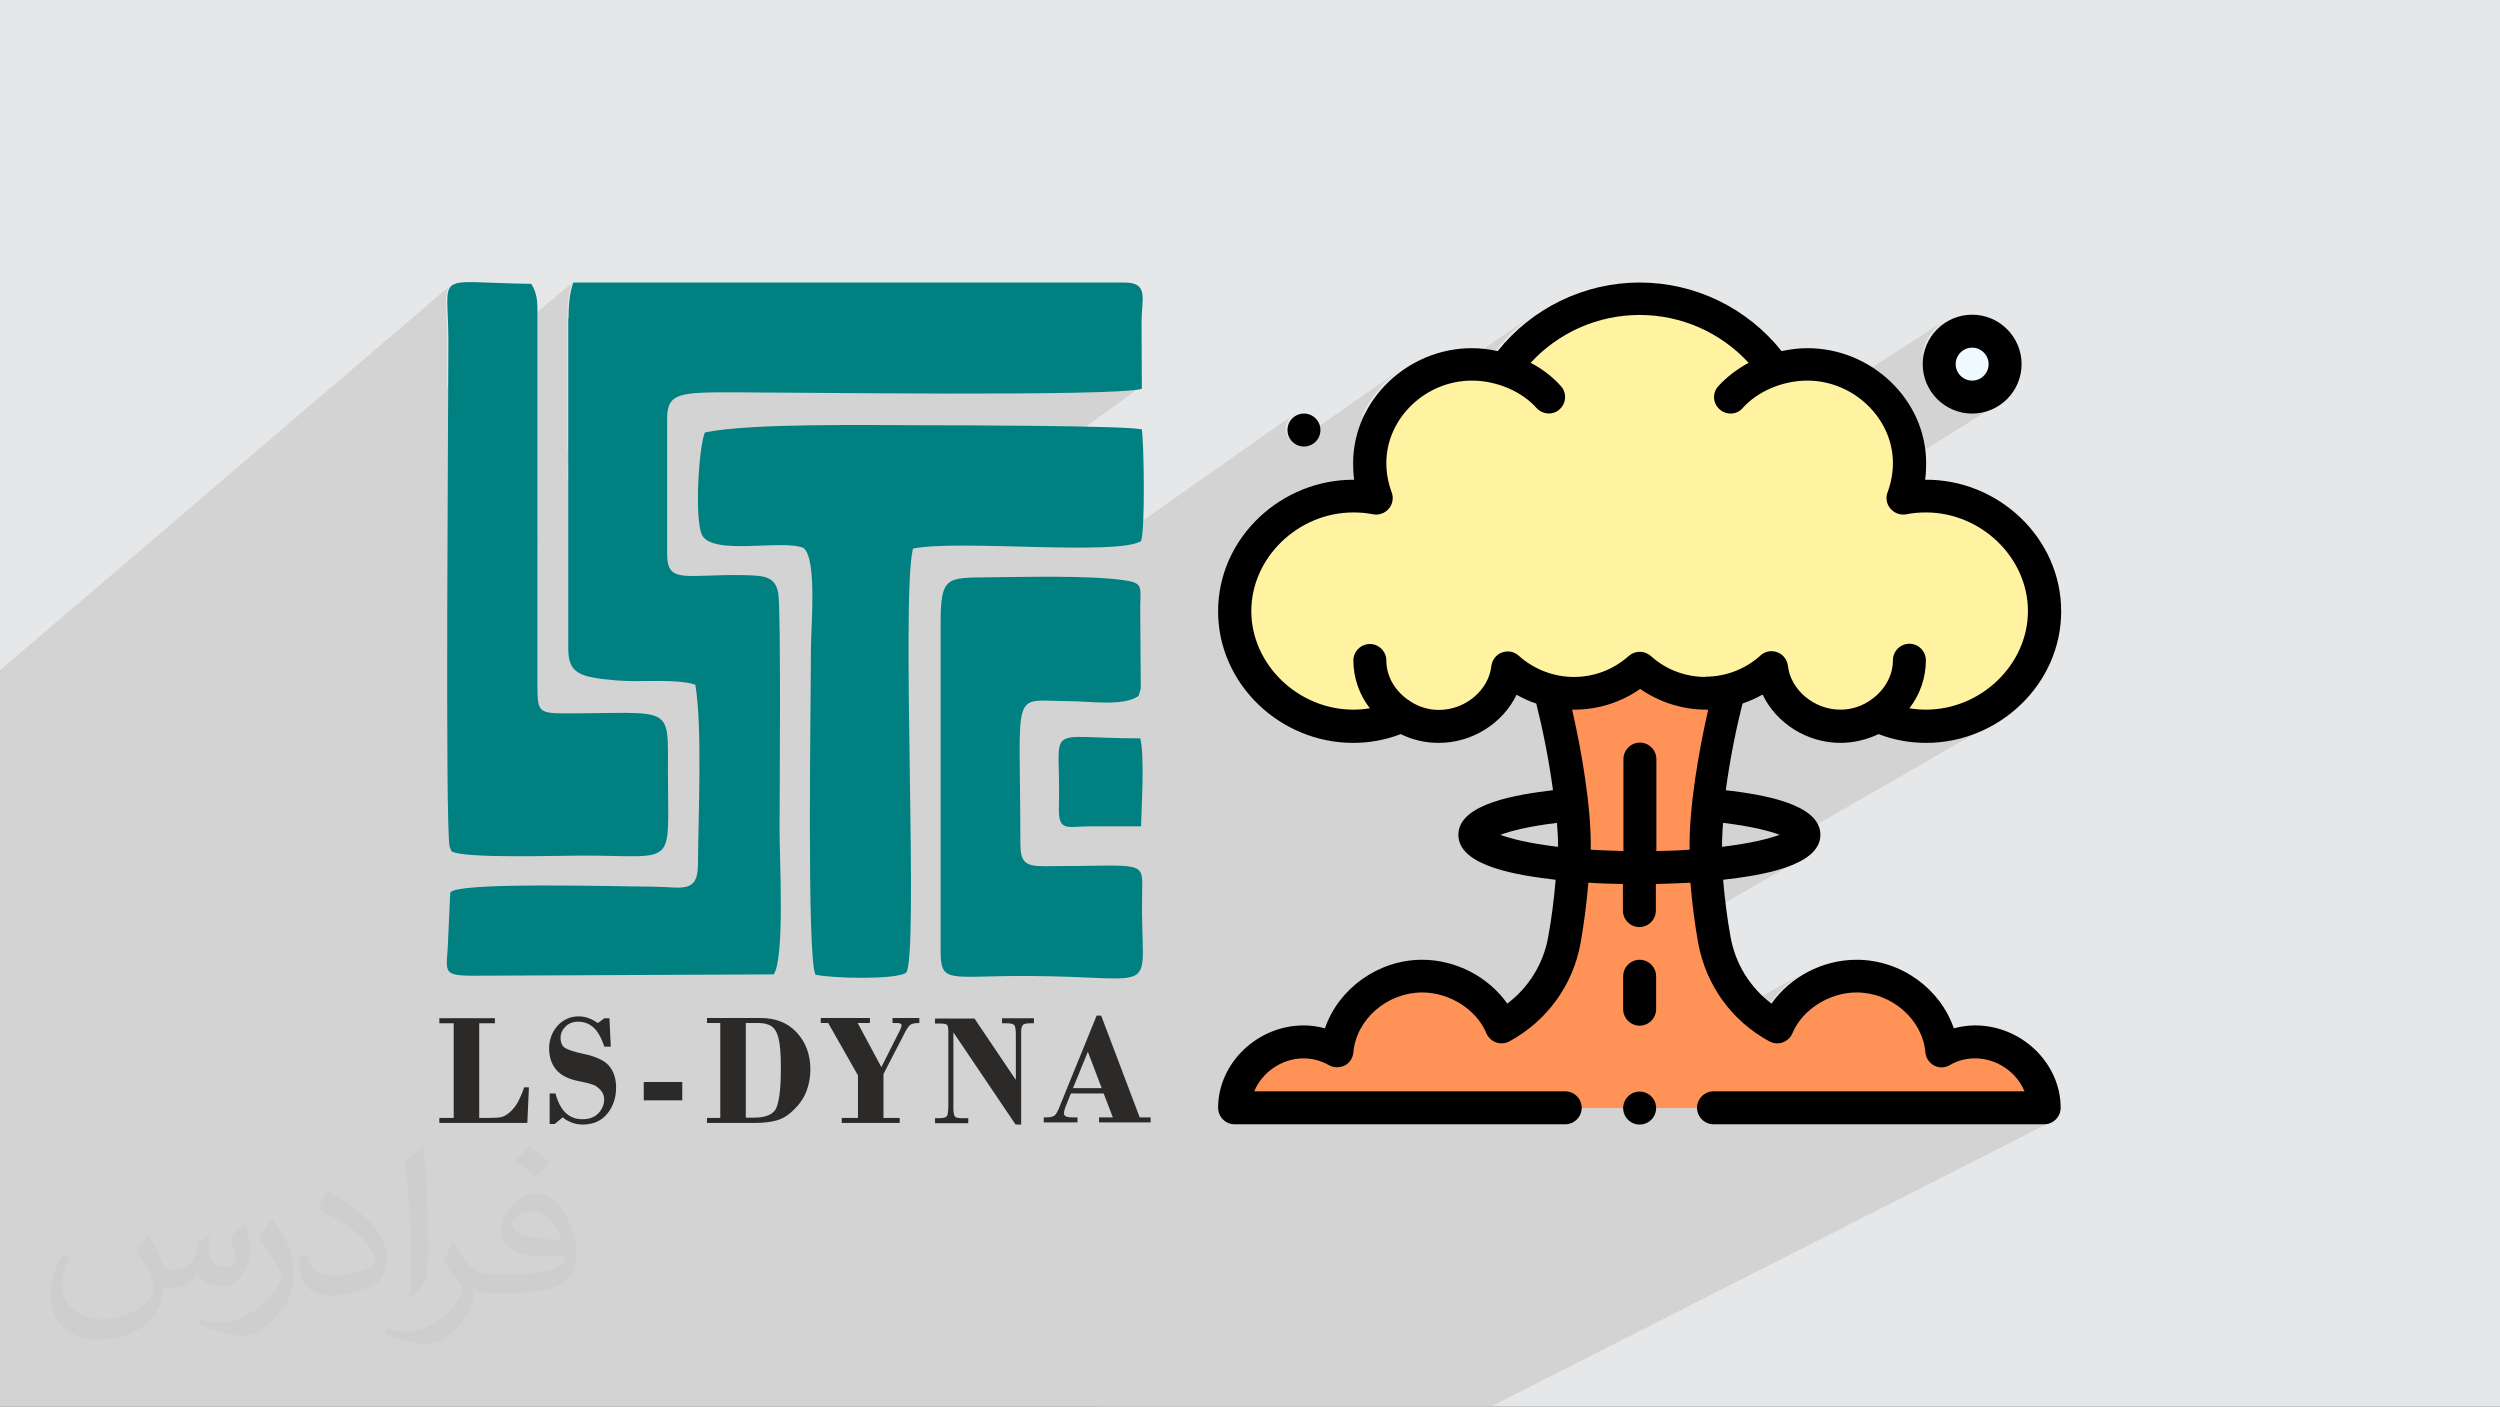
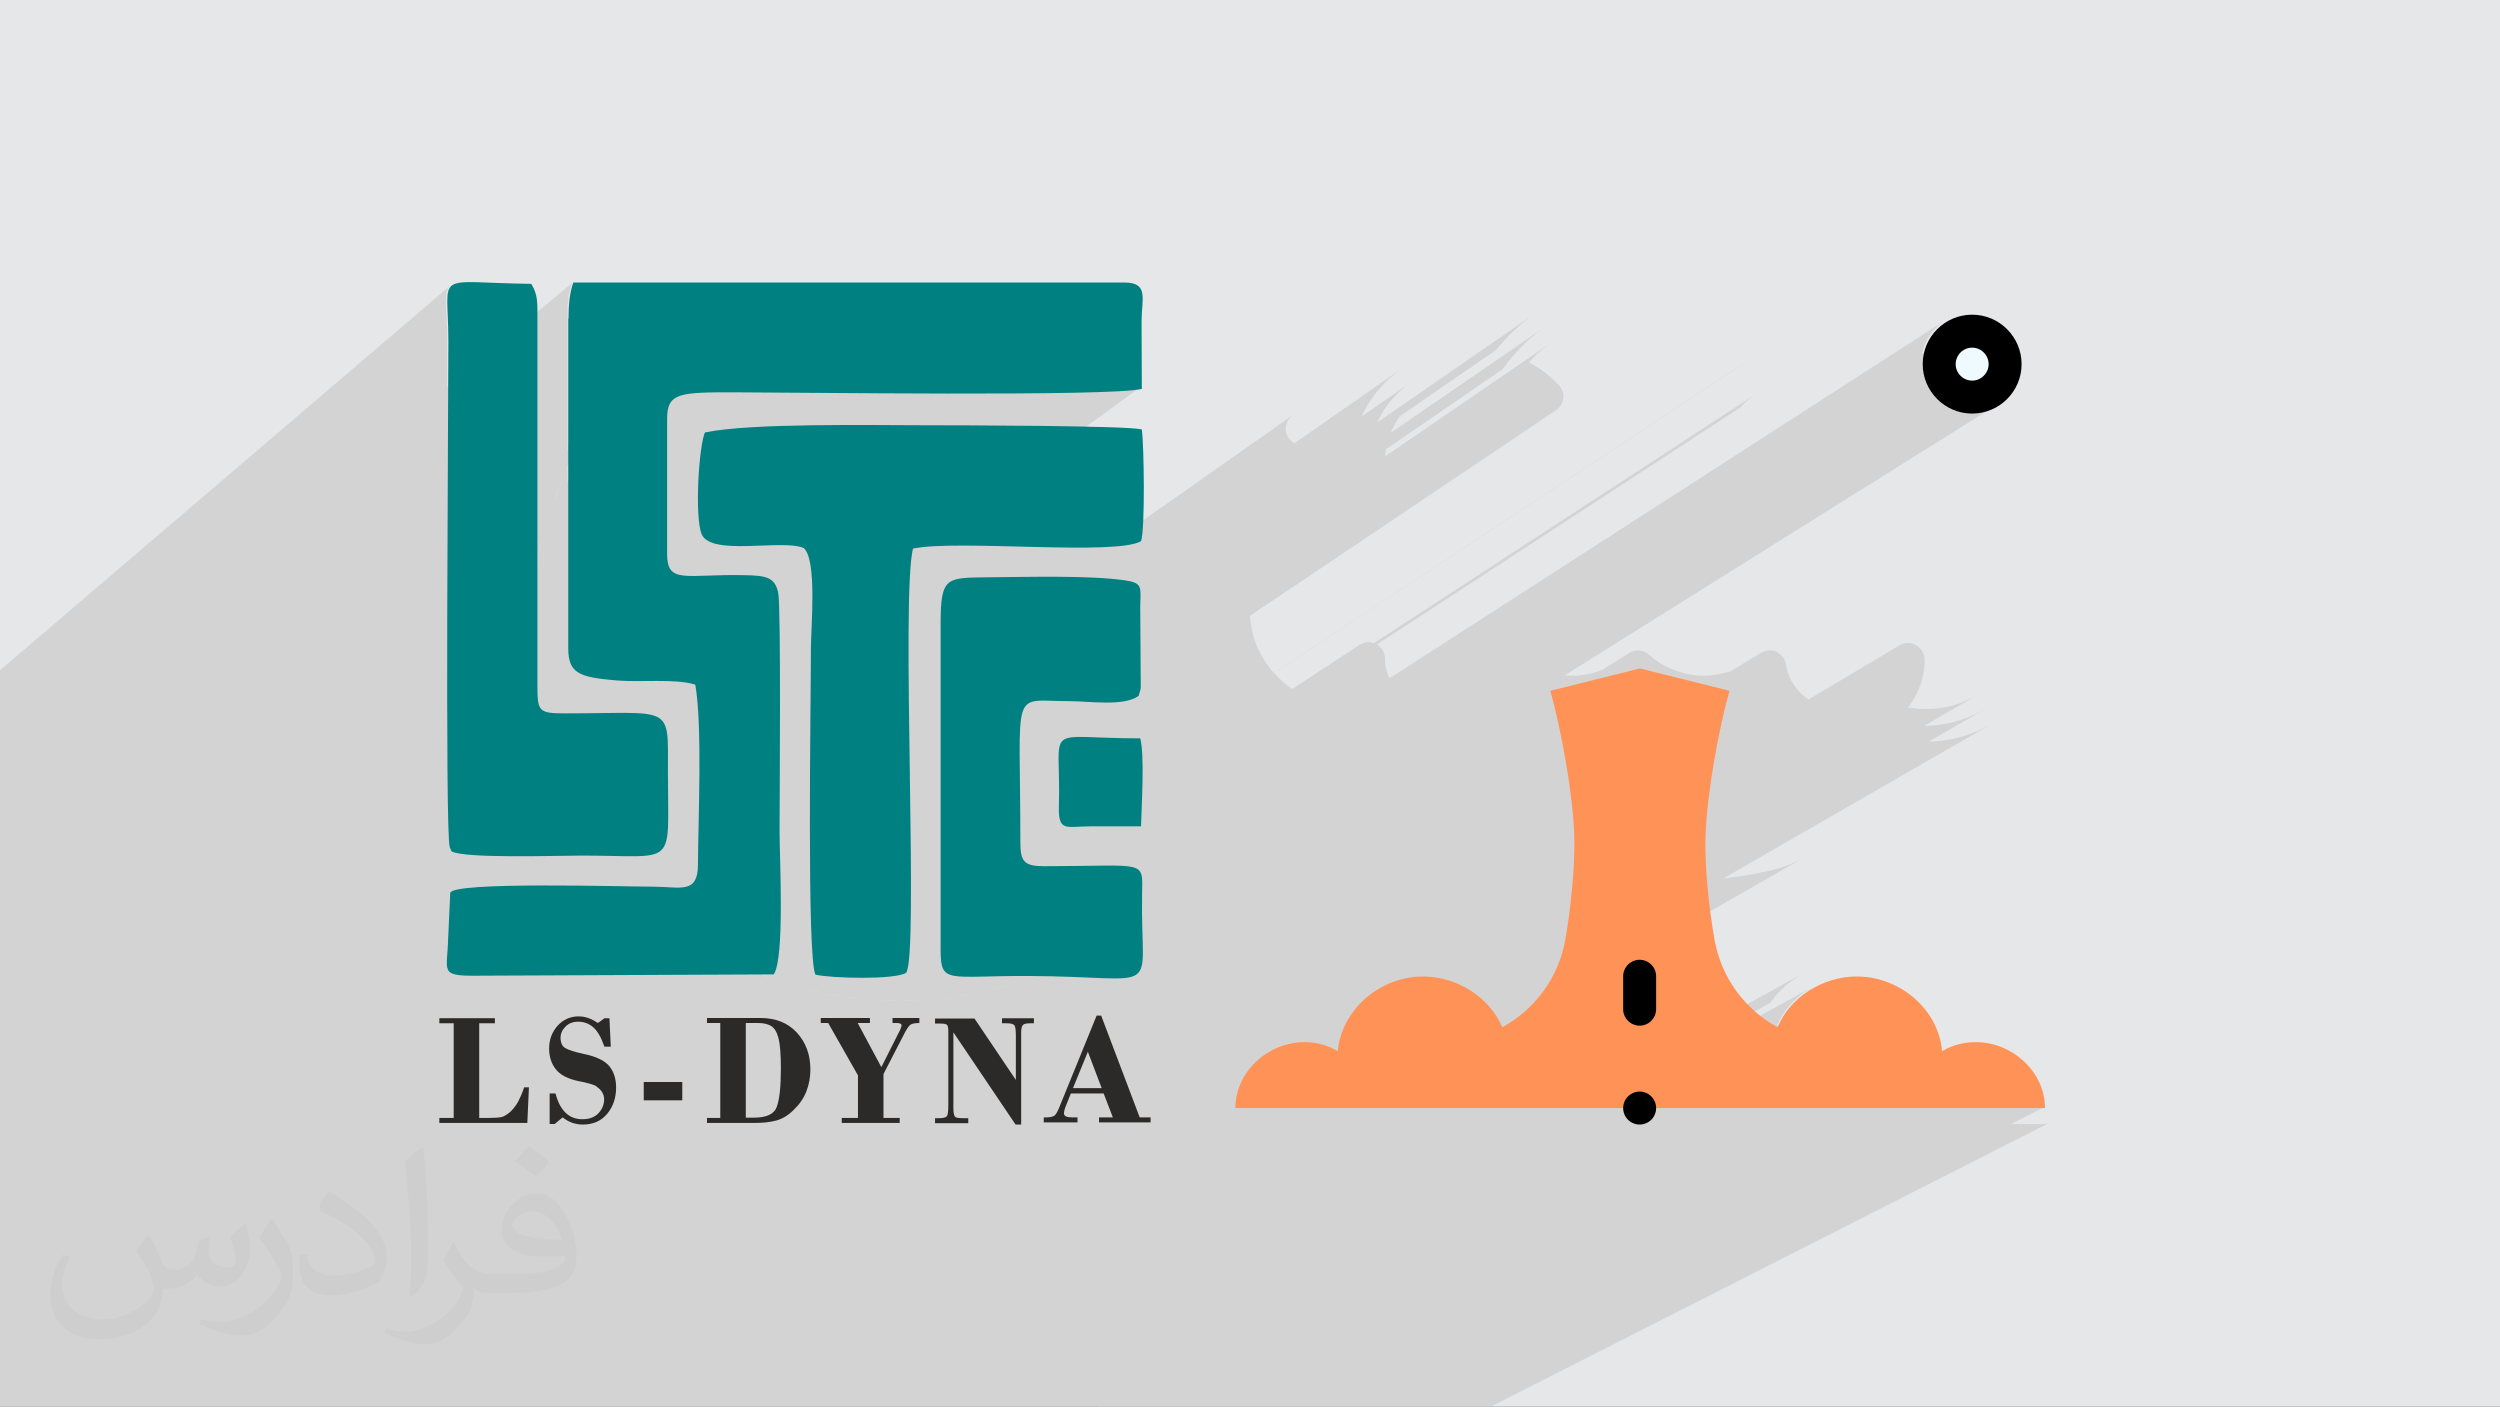
<svg xmlns="http://www.w3.org/2000/svg" xml:space="preserve" width="9.406cm" height="5.292cm" version="1.1" style="shape-rendering:geometricPrecision; text-rendering:geometricPrecision; image-rendering:optimizeQuality; fill-rule:evenodd; clip-rule:evenodd" viewBox="0 0 9406 5292" enable-background="new 0 0 512 512">
  <rect x="0" y="0" width="9406" height="5292" fill="#808080" stroke="none" />
  <defs>
    <style type="text/css">
   
    .fil8 {fill:black}
    .fil3 {fill:#008081}
    .fil0 {fill:#E6E7E8}
    .fil7 {fill:#EEFAFF}
    .fil5 {fill:#FF9256}
    .fil6 {fill:#FFF2A0}
    .fil4 {fill:#2B2A29;fill-rule:nonzero}
    .fil2 {fill:#373435;fill-opacity:0.031}
    .fil1 {fill:#2B2A29;fill-opacity:0.102}
   
  </style>
  </defs>
  <g id="Layer_x0020_1">
    <polygon class="fil0" points="0,0 9406,0 9406,5291 0,5291 " />
-     <path class="fil1" d="M4131 5291l-55 0 -5 0 -77 0 -20 0 -14 0 -2 0 -42 0 -69 0 -224 0 -57 0 -193 0 -55 0 -50 0 0 0 -38 0 -5 0 -14 0 -24 0 -29 0 -14 0 -91 0 -6 0 -2 0 -2 0 -4 0 -64 0 -19 0 -10 0 -10 0 -42 0 -26 0 -11 0 -4 0 -4 0 -3 0 -20 0 -25 0 -2 0 -29 0 -8 0 -15 0 -1 0 -5 0 -10 0 -3 0 -24 0 -6 0 -21 0 -4 0 -1 0 -1 0 -21 0 -7 0 -8 0 -6 0 0 0 -43 0 -9 0 -9 0 -16 0 -8 0 -16 0 -1 0 -8 0 -12 0 -7 0 -44 0 -35 0 -11 0 -42 0 -18 0 -13 0 -12 0 -5 0 -44 0 -1 0 -67 0 -10 0 -11 0 -2 0 -15 0 -10 0 -2 0 -2 0 -18 0 -9 0 -38 0 -2 0 0 0 -1 0 -2 0 -16 0 -17 0 -14 0 -11 0 -22 0 -16 0 -29 0 -37 0 0 0 -13 0 -12 0 -12 0 -65 0 -35 0 -1 0 -1 0 0 0 0 0 -29 0 -11 0 -51 0 -3 0 -11 0 -15 0 -12 0 -47 0 -13 0 -19 0 -28 0 -4 0 -16 0 -7 0 0 0 -7 0 -19 0 -25 0 -2 0 -25 0 -1 0 -1 0 -3 0 -19 0 -28 0 -34 0 -2 0 -5 0 -16 0 -9 0 -11 0 -9 0 -3 0 -2 0 -12 0 -9 0 0 0 -12 0 -11 0 -10 0 -9 0 -18 0 0 0 -22 0 -5 0 -4 0 -12 0 -1 0 0 0 -1 0 -26 0 -20 0 -21 0 -11 0 -15 0 -7 0 -12 0 -30 0 -9 0 -4 0 -5 0 -9 0 -13 0 -15 0 -29 0 -15 0 -13 0 -25 0 -4 0 -2 0 -10 0 -10 0 -26 0 -37 0 -4 0 -39 0 -34 0 -59 0 -22 0 -27 0 -4 0 -18 0 -15 0 0 0 -10 0 -8 0 0 0 -1 0 -34 0 -8 0 -36 0 -1 0 -6 0 -2 0 -10 0 -2 0 -2 0 -3 0 -69 0 -6 0 -74 0 -9 0 -4 0 -16 0 -11 0 -1 0 -8 0 -51 0 -17 0 -70 0 -2 0 -5 0 0 0 -5 0 -6 0 -23 0 -26 0 -27 0 -8 0 -24 0 -1 0 0 0 0 -48 0 -67 0 0 0 -36 0 -9 0 -23 0 -5 0 -22 0 -38 0 -5 0 -29 0 -18 0 -24 0 -15 0 -16 0 -14 0 -26 0 -37 0 -35 0 0 0 -41 0 -31 0 -1 0 -10 0 -61 0 -34 0 -37 0 -18 0 -2 0 -24 0 -28 0 -44 0 -28 0 -6 0 -7 0 -20 0 -40 0 -72 0 -9 0 -22 0 -40 0 0 0 -70 0 -70 0 -46 0 -23 0 -19 0 -47 0 -66 0 -63 0 -59 0 -56 0 -31 0 -21 0 0 0 -31 0 -17 0 -47 0 0 0 -43 0 -26 0 -12 0 -35 0 0 0 -31 0 -28 0 -24 0 0 0 -38 0 -14 0 0 0 -11 0 -7 0 -3 0 -344 0 -106 0 -157 0 -179 1696 -1449 -4 5 -3 6 -3 7 -2 8 -1 9 -1 11 0 12 0 13 0 15 1 16 1 18 1 19 1 21 0 23 0 24 0 27 0 35 0 42 0 48 0 22 470 -392 -3 7 -2 8 -2 8 -2 8 -2 8 -1 8 -1 8 -1 8 -1 9 -1 9 -1 9 0 9 0 9 0 9 0 9 0 9 0 389 0 4 0 7 0 7 0 6 0 15 0 0 0 7 0 35 0 0 0 0 0 7 0 19 60 -48 -4 7 -4 7 -4 7 -4 7 -4 7 -4 7 -4 7 -4 7 -4 7 -4 7 -4 7 -4 7 -4 7 -4 7 -4 7 0 1 0 58 398 -316 11 -6 13 -5 15 -4 18 -3 21 -2 23 -1 26 -1 29 0 33 0 36 0 22 0 28 0 33 0 38 0 42 0 46 0 50 0 53 0 56 0 58 0 60 0 62 0 63 0 64 0 65 0 65 0 64 0 64 0 63 0 61 0 59 0 57 -1 54 -1 51 -1 48 -1 44 -1 40 -1 35 -2 30 -2 25 -2 19 -2 13 -3 -812 591 9 -1 23 -2 25 -1 27 -1 28 0 30 0 31 0 32 0 33 1 33 1 34 1 34 1 34 1 34 1 34 1 34 1 33 1 32 0 31 0 30 0 29 0 28 -1 26 -1 9 -1 694 -488 -9 8 -8 9 -6 11 -4 12 -1 12 1 12 4 12 6 11 8 9 9 8 5 3 399 -278 -17 13 -16 14 -16 14 -15 15 -14 16 -14 16 -13 17 -12 18 -11 18 -10 19 -8 17 182 -126 -15 11 -14 12 -13 12 -13 13 -12 13 -12 14 -11 15 -10 15 -9 16 -9 16 -6 12 587 -406 -15 11 -15 12 -15 12 -14 13 -14 13 -14 13 -13 14 -13 14 -13 15 -12 15 -363 250 -1 1 -8 13 -8 13 -7 13 -7 14 -3 8 578 -397 -15 11 -15 11 -14 12 -14 12 -13 12 -13 13 -13 13 -12 13 -12 14 -12 14 -11 15 -11 15 -1 2 -440 302 -1 4 -2 15 -1 8 640 -438 -12 8 -12 8 -11 9 -11 9 -11 9 -11 10 -10 10 -10 10 -10 11 8 5 8 5 8 5 8 5 8 5 8 5 7 5 7 5 7 6 7 6 7 6 7 6 6 6 6 6 6 6 6 6 7 10 5 11 3 12 0 12 -2 12 -4 11 -6 10 -8 9 -10 7 -1149 772 1 16 3 18 3 18 4 18 5 17 6 17 7 17 8 16 9 16 9 16 10 15 11 15 12 14 2 2 1748 -1152 8 -5 8 -5 8 -5 8 -5 -1779 1172 9 10 13 13 13 12 14 12 15 11 4 2 252 -165 11 -6 12 -4 12 -1 12 1 8 3 1444 -942 -14 9 -13 10 -12 10 -12 11 -11 11 -9 8 -1362 888 3 1 9 8 8 9 6 11 4 12 1 12 0 11 1 11 2 11 3 11 3 11 4 11 4 8 2083 -1342 -14 11 -13 12 -12 13 -11 14 -9 15 -8 16 -6 17 -5 18 -1 8 114 -73 -10 7 -9 8 -8 9 -7 10 -6 10 -5 11 -4 11 -3 12 -2 12 -1 13 0 5 89 -57 -9 8 -8 9 -6 11 -4 12 -1 12 1 12 4 12 6 11 8 9 9 8 11 6 12 4 12 1 12 -1 12 -4 11 -6 -92 58 9 5 11 4 12 3 12 2 13 1 13 -1 12 -2 12 -3 11 -4 11 -5 10 -6 -120 76 14 4 18 3 19 1 19 -1 18 -3 18 -5 17 -6 16 -8 15 -9 -1631 1021 1 0 14 1 14 0 14 0 14 -1 14 -2 14 -2 14 -3 14 -4 13 -4 13 -5 1 0 104 -65 10 -5 11 -3 11 -1 11 1 11 3 10 5 9 7 11 9 11 9 12 8 12 8 12 7 12 6 13 6 13 5 13 5 13 4 14 4 14 3 14 2 14 2 14 1 14 0 0 0 14 0 14 -1 14 -2 14 -2 14 -3 14 -4 14 -4 6 -2 110 -67 7 -4 8 -3 8 -2 8 -1 8 0 8 1 8 2 8 4 7 5 6 5 6 6 5 7 4 8 3 8 2 8 3 17 5 16 6 16 8 15 9 14 10 14 12 13 13 12 14 11 4 3 339 -202 11 -6 12 -4 12 -1 12 1 12 4 11 6 9 8 8 9 6 11 4 12 1 12 0 12 -1 12 -1 12 -2 12 -2 12 -3 12 -3 12 -4 11 -4 11 -5 11 -5 11 -6 11 -6 11 -6 10 -7 10 -7 10 8 1 8 1 8 1 8 1 8 1 8 0 8 0 8 0 19 0 19 -1 19 -2 19 -3 18 -4 18 -5 18 -6 17 -7 17 -8 17 -8 16 -9 -200 117 3 0 22 -1 22 -2 22 -3 22 -4 21 -5 21 -6 21 -7 20 -8 20 -9 19 -10 19 -10 -215 124 12 0 25 -2 25 -3 25 -4 24 -6 24 -7 23 -8 23 -9 22 -10 22 -11 21 -12 -1019 587 10 -1 13 -2 14 -2 14 -2 14 -2 15 -2 15 -2 15 -3 15 -3 15 -3 15 -3 15 -3 15 -4 15 -4 15 -4 14 -5 14 -5 13 -5 13 -6 12 -6 12 -6 -403 231 2 12 2 14 2 14 2 14 2 13 2 13 3 15 3 15 4 15 4 14 4 14 5 14 5 14 6 14 6 13 6 13 7 13 7 13 7 13 8 12 8 12 8 12 9 12 9 12 9 11 10 11 3 4 272 -150 -10 6 -10 6 -10 6 -10 7 -9 7 -9 7 -9 7 -9 8 -8 8 -8 8 -8 8 -8 9 -7 9 -7 9 -7 9 -116 64 11 10 8 7 258 -142 -20 12 -19 13 -18 15 -17 16 -16 17 -14 18 -13 19 -11 20 -8 17 168 -92 17 -9 18 -7 18 -6 19 -5 19 -4 19 -2 19 -1 24 1 24 3 23 6 23 8 22 9 21 11 20 13 18 15 17 16 15 17 14 19 12 20 10 21 8 22 6 22 3 23 1 8 2 7 3 7 0 1 62 -33 -7 4 -55 29 3 6 5 6 5 6 6 5 7 4 7 3 7 2 8 1 8 0 8 -1 8 -2 7 -3 18 -9 11 -5 11 -4 12 -4 12 -3 12 -2 12 -1 12 0 15 1 15 2 15 3 14 4 14 5 14 6 13 7 13 8 12 9 11 9 10 10 10 11 9 11 8 12 7 13 6 13 -120 62 194 0 -121 62 121 0 12 -1 12 -4 -2098 1066 -13 0 -111 0 -176 0 -381 0 -41 0 0 0 -50 0 -68 0 0 0 -45 0 -262 0 -161 0 -61 0 -18 0 -37 0 -1 0 -51 0 -7 0zm-1993 -3622l96 -77 0 0 -5 7 -5 7 -5 7 -5 7 -5 7 -4 7 -4 7 -4 7 -60 48m0 -69l176 -141 0 0 -5 6 -5 6 -5 6 -5 7 -5 7 -5 7 -5 7 -5 7 -38 54 0 0m0 0l-96 77m219 -234l-5 6 -5 6 -3 4 -2 3 -5 6 -5 6 -5 6 -5 7 -5 7m0 0l-176 141m0 -28l264 -213 0 0 0 0 -1 1 -44 47 0 0 0 0m94 -96l-38 36 -11 11m0 0l-264 213m0 -11l376 -303 -6 5 -6 5 -7 5 -7 5 -6 5 -5 4 0 0 -2 1 -6 5 -6 5 -6 5 -6 5 0 0 0 0m51 -43l52 -41 1 -1 -77 62m0 0l76 -61m1 -1l0 0 54 -38 56 -36 58 -34 -379 305" />
+     <path class="fil1" d="M4131 5291l-55 0 -5 0 -77 0 -20 0 -14 0 -2 0 -42 0 -69 0 -224 0 -57 0 -193 0 -55 0 -50 0 0 0 -38 0 -5 0 -14 0 -24 0 -29 0 -14 0 -91 0 -6 0 -2 0 -2 0 -4 0 -64 0 -19 0 -10 0 -10 0 -42 0 -26 0 -11 0 -4 0 -4 0 -3 0 -20 0 -25 0 -2 0 -29 0 -8 0 -15 0 -1 0 -5 0 -10 0 -3 0 -24 0 -6 0 -21 0 -4 0 -1 0 -1 0 -21 0 -7 0 -8 0 -6 0 0 0 -43 0 -9 0 -9 0 -16 0 -8 0 -16 0 -1 0 -8 0 -12 0 -7 0 -44 0 -35 0 -11 0 -42 0 -18 0 -13 0 -12 0 -5 0 -44 0 -1 0 -67 0 -10 0 -11 0 -2 0 -15 0 -10 0 -2 0 -2 0 -18 0 -9 0 -38 0 -2 0 0 0 -1 0 -2 0 -16 0 -17 0 -14 0 -11 0 -22 0 -16 0 -29 0 -37 0 0 0 -13 0 -12 0 -12 0 -65 0 -35 0 -1 0 -1 0 0 0 0 0 -29 0 -11 0 -51 0 -3 0 -11 0 -15 0 -12 0 -47 0 -13 0 -19 0 -28 0 -4 0 -16 0 -7 0 0 0 -7 0 -19 0 -25 0 -2 0 -25 0 -1 0 -1 0 -3 0 -19 0 -28 0 -34 0 -2 0 -5 0 -16 0 -9 0 -11 0 -9 0 -3 0 -2 0 -12 0 -9 0 0 0 -12 0 -11 0 -10 0 -9 0 -18 0 0 0 -22 0 -5 0 -4 0 -12 0 -1 0 0 0 -1 0 -26 0 -20 0 -21 0 -11 0 -15 0 -7 0 -12 0 -30 0 -9 0 -4 0 -5 0 -9 0 -13 0 -15 0 -29 0 -15 0 -13 0 -25 0 -4 0 -2 0 -10 0 -10 0 -26 0 -37 0 -4 0 -39 0 -34 0 -59 0 -22 0 -27 0 -4 0 -18 0 -15 0 0 0 -10 0 -8 0 0 0 -1 0 -34 0 -8 0 -36 0 -1 0 -6 0 -2 0 -10 0 -2 0 -2 0 -3 0 -69 0 -6 0 -74 0 -9 0 -4 0 -16 0 -11 0 -1 0 -8 0 -51 0 -17 0 -70 0 -2 0 -5 0 0 0 -5 0 -6 0 -23 0 -26 0 -27 0 -8 0 -24 0 -1 0 0 0 0 -48 0 -67 0 0 0 -36 0 -9 0 -23 0 -5 0 -22 0 -38 0 -5 0 -29 0 -18 0 -24 0 -15 0 -16 0 -14 0 -26 0 -37 0 -35 0 0 0 -41 0 -31 0 -1 0 -10 0 -61 0 -34 0 -37 0 -18 0 -2 0 -24 0 -28 0 -44 0 -28 0 -6 0 -7 0 -20 0 -40 0 -72 0 -9 0 -22 0 -40 0 0 0 -70 0 -70 0 -46 0 -23 0 -19 0 -47 0 -66 0 -63 0 -59 0 -56 0 -31 0 -21 0 0 0 -31 0 -17 0 -47 0 0 0 -43 0 -26 0 -12 0 -35 0 0 0 -31 0 -28 0 -24 0 0 0 -38 0 -14 0 0 0 -11 0 -7 0 -3 0 -344 0 -106 0 -157 0 -179 1696 -1449 -4 5 -3 6 -3 7 -2 8 -1 9 -1 11 0 12 0 13 0 15 1 16 1 18 1 19 1 21 0 23 0 24 0 27 0 35 0 42 0 48 0 22 470 -392 -3 7 -2 8 -2 8 -2 8 -2 8 -1 8 -1 8 -1 8 -1 9 -1 9 -1 9 0 9 0 9 0 9 0 9 0 9 0 389 0 4 0 7 0 7 0 6 0 15 0 0 0 7 0 35 0 0 0 0 0 7 0 19 60 -48 -4 7 -4 7 -4 7 -4 7 -4 7 -4 7 -4 7 -4 7 -4 7 -4 7 -4 7 -4 7 -4 7 -4 7 -4 7 0 1 0 58 398 -316 11 -6 13 -5 15 -4 18 -3 21 -2 23 -1 26 -1 29 0 33 0 36 0 22 0 28 0 33 0 38 0 42 0 46 0 50 0 53 0 56 0 58 0 60 0 62 0 63 0 64 0 65 0 65 0 64 0 64 0 63 0 61 0 59 0 57 -1 54 -1 51 -1 48 -1 44 -1 40 -1 35 -2 30 -2 25 -2 19 -2 13 -3 -812 591 9 -1 23 -2 25 -1 27 -1 28 0 30 0 31 0 32 0 33 1 33 1 34 1 34 1 34 1 34 1 34 1 34 1 33 1 32 0 31 0 30 0 29 0 28 -1 26 -1 9 -1 694 -488 -9 8 -8 9 -6 11 -4 12 -1 12 1 12 4 12 6 11 8 9 9 8 5 3 399 -278 -17 13 -16 14 -16 14 -15 15 -14 16 -14 16 -13 17 -12 18 -11 18 -10 19 -8 17 182 -126 -15 11 -14 12 -13 12 -13 13 -12 13 -12 14 -11 15 -10 15 -9 16 -9 16 -6 12 587 -406 -15 11 -15 12 -15 12 -14 13 -14 13 -14 13 -13 14 -13 14 -13 15 -12 15 -363 250 -1 1 -8 13 -8 13 -7 13 -7 14 -3 8 578 -397 -15 11 -15 11 -14 12 -14 12 -13 12 -13 13 -13 13 -12 13 -12 14 -12 14 -11 15 -11 15 -1 2 -440 302 -1 4 -2 15 -1 8 640 -438 -12 8 -12 8 -11 9 -11 9 -11 9 -11 10 -10 10 -10 10 -10 11 8 5 8 5 8 5 8 5 8 5 8 5 7 5 7 5 7 6 7 6 7 6 7 6 6 6 6 6 6 6 6 6 7 10 5 11 3 12 0 12 -2 12 -4 11 -6 10 -8 9 -10 7 -1149 772 1 16 3 18 3 18 4 18 5 17 6 17 7 17 8 16 9 16 9 16 10 15 11 15 12 14 2 2 1748 -1152 8 -5 8 -5 8 -5 8 -5 -1779 1172 9 10 13 13 13 12 14 12 15 11 4 2 252 -165 11 -6 12 -4 12 -1 12 1 8 3 1444 -942 -14 9 -13 10 -12 10 -12 11 -11 11 -9 8 -1362 888 3 1 9 8 8 9 6 11 4 12 1 12 0 11 1 11 2 11 3 11 3 11 4 11 4 8 2083 -1342 -14 11 -13 12 -12 13 -11 14 -9 15 -8 16 -6 17 -5 18 -1 8 114 -73 -10 7 -9 8 -8 9 -7 10 -6 10 -5 11 -4 11 -3 12 -2 12 -1 13 0 5 89 -57 -9 8 -8 9 -6 11 -4 12 -1 12 1 12 4 12 6 11 8 9 9 8 11 6 12 4 12 1 12 -1 12 -4 11 -6 -92 58 9 5 11 4 12 3 12 2 13 1 13 -1 12 -2 12 -3 11 -4 11 -5 10 -6 -120 76 14 4 18 3 19 1 19 -1 18 -3 18 -5 17 -6 16 -8 15 -9 -1631 1021 1 0 14 1 14 0 14 0 14 -1 14 -2 14 -2 14 -3 14 -4 13 -4 13 -5 1 0 104 -65 10 -5 11 -3 11 -1 11 1 11 3 10 5 9 7 11 9 11 9 12 8 12 8 12 7 12 6 13 6 13 5 13 5 13 4 14 4 14 3 14 2 14 2 14 1 14 0 0 0 14 0 14 -1 14 -2 14 -2 14 -3 14 -4 14 -4 6 -2 110 -67 7 -4 8 -3 8 -2 8 -1 8 0 8 1 8 2 8 4 7 5 6 5 6 6 5 7 4 8 3 8 2 8 3 17 5 16 6 16 8 15 9 14 10 14 12 13 13 12 14 11 4 3 339 -202 11 -6 12 -4 12 -1 12 1 12 4 11 6 9 8 8 9 6 11 4 12 1 12 0 12 -1 12 -1 12 -2 12 -2 12 -3 12 -3 12 -4 11 -4 11 -5 11 -5 11 -6 11 -6 11 -6 10 -7 10 -7 10 8 1 8 1 8 1 8 1 8 1 8 0 8 0 8 0 19 0 19 -1 19 -2 19 -3 18 -4 18 -5 18 -6 17 -7 17 -8 17 -8 16 -9 -200 117 3 0 22 -1 22 -2 22 -3 22 -4 21 -5 21 -6 21 -7 20 -8 20 -9 19 -10 19 -10 -215 124 12 0 25 -2 25 -3 25 -4 24 -6 24 -7 23 -8 23 -9 22 -10 22 -11 21 -12 -1019 587 10 -1 13 -2 14 -2 14 -2 14 -2 15 -2 15 -2 15 -3 15 -3 15 -3 15 -3 15 -3 15 -4 15 -4 15 -4 14 -5 14 -5 13 -5 13 -6 12 -6 12 -6 -403 231 2 12 2 14 2 14 2 14 2 13 2 13 3 15 3 15 4 15 4 14 4 14 5 14 5 14 6 14 6 13 6 13 7 13 7 13 7 13 8 12 8 12 8 12 9 12 9 12 9 11 10 11 3 4 272 -150 -10 6 -10 6 -10 6 -10 7 -9 7 -9 7 -9 7 -9 8 -8 8 -8 8 -8 8 -8 9 -7 9 -7 9 -7 9 -116 64 11 10 8 7 258 -142 -20 12 -19 13 -18 15 -17 16 -16 17 -14 18 -13 19 -11 20 -8 17 168 -92 17 -9 18 -7 18 -6 19 -5 19 -4 19 -2 19 -1 24 1 24 3 23 6 23 8 22 9 21 11 20 13 18 15 17 16 15 17 14 19 12 20 10 21 8 22 6 22 3 23 1 8 2 7 3 7 0 1 62 -33 -7 4 -55 29 3 6 5 6 5 6 6 5 7 4 7 3 7 2 8 1 8 0 8 -1 8 -2 7 -3 18 -9 11 -5 11 -4 12 -4 12 -3 12 -2 12 -1 12 0 15 1 15 2 15 3 14 4 14 5 14 6 13 7 13 8 12 9 11 9 10 10 10 11 9 11 8 12 7 13 6 13 -120 62 194 0 -121 62 121 0 12 -1 12 -4 -2098 1066 -13 0 -111 0 -176 0 -381 0 -41 0 0 0 -50 0 -68 0 0 0 -45 0 -262 0 -161 0 -61 0 -18 0 -37 0 -1 0 -51 0 -7 0zm-1993 -3622l96 -77 0 0 -5 7 -5 7 -5 7 -5 7 -5 7 -4 7 -4 7 -4 7 -60 48m0 -69l176 -141 0 0 -5 6 -5 6 -5 6 -5 7 -5 7 -5 7 -5 7 -5 7 -38 54 0 0m0 0l-96 77m219 -234l-5 6 -5 6 -3 4 -2 3 -5 6 -5 6 -5 6 -5 7 -5 7m0 0l-176 141m0 -28l264 -213 0 0 0 0 -1 1 -44 47 0 0 0 0m94 -96l-38 36 -11 11l-264 213m0 -11l376 -303 -6 5 -6 5 -7 5 -7 5 -6 5 -5 4 0 0 -2 1 -6 5 -6 5 -6 5 -6 5 0 0 0 0m51 -43l52 -41 1 -1 -77 62m0 0l76 -61m1 -1l0 0 54 -38 56 -36 58 -34 -379 305" />
    <path class="fil2" d="M561 4649c18,28 30,53 41,81 8,18 13,48 53,48 13,0 28,-3 43,-13 18,-8 30,-23 36,-43l15 -53 38 -18 3 3c-5,20 -5,38 -5,53 0,46 38,61 69,61 18,0 33,-8 33,-25 0,-20 -10,-56 -20,-89 18,-18 36,-36 56,-51l3 3c10,38 15,76 15,102 0,25 -10,51 -20,69 -18,36 -51,64 -91,64 -30,0 -64,-15 -86,-43l-3 0c-23,28 -56,51 -109,51l-18 0c-3,36 -10,61 -23,84 -33,64 -127,107 -216,107 -124,0 -185,-71 -185,-168 0,-58 18,-114 48,-152l25 10c-18,36 -30,69 -30,102 0,89 74,132 155,132 76,0 173,-51 191,-107 -5,-64 -30,-91 -66,-150 10,-18 25,-38 43,-58l3 0 0 0 0 0 5 3 0 0 0 0 0 0zm1430 -335c25,15 51,36 76,58 -15,20 -30,38 -53,53 -25,-20 -51,-38 -76,-56 18,-20 36,-38 51,-56l3 0 0 0 0 0 0 0zm13 244c-43,0 -76,28 -76,48 0,43 84,58 185,58 -13,-51 -56,-107 -109,-107zm-94 236c56,0 104,-3 140,-10 41,-10 76,-30 76,-46 0,-5 0,-8 -3,-13 -23,3 -48,3 -74,3 -74,0 -132,-18 -152,-58 -5,-10 -10,-25 -10,-38 0,-41 18,-81 48,-107 25,-23 53,-36 84,-36 51,0 94,43 122,107 15,36 28,76 28,130 0,36 -10,64 -30,86 -41,38 -114,53 -229,53l-51 0 0 0 -13 0c-28,0 -48,-5 -64,-18l-3 0c0,5 3,13 3,18 0,25 -8,58 -25,84 -51,76 -107,109 -152,109 -48,0 -107,-18 -160,-43l10 -18c18,8 41,13 74,13 86,0 198,-84 213,-163 -3,-8 -8,-15 -18,-25 -25,-30 -41,-56 -56,-81 13,-25 25,-46 36,-64l5 0c36,74 71,117 145,117l10 0 0 0 53 0 0 0 0 0 -8 0 0 0 0 0 0 0zm-371 79c5,-36 8,-74 8,-109l0 -53c0,-99 -13,-244 -23,-338 18,-20 43,-43 64,-58l5 3c13,119 18,257 18,384 0,33 -3,66 -5,89 -3,30 -20,53 -56,89l-8 -3 0 0 0 0 -3 -3 0 0 0 0 0 0zm-384 -158c3,46 25,84 104,84 51,0 91,-13 140,-36 8,-5 13,-8 13,-13 0,-30 -23,-69 -61,-104 -36,-33 -86,-64 -130,-81 -15,-8 -20,-13 -20,-20 0,-13 18,-43 33,-61l5 0c51,28 109,69 152,112 38,41 64,84 64,130 0,33 -10,66 -28,97 -56,28 -117,51 -178,51 -74,0 -122,-33 -122,-114 0,-8 0,-23 3,-41l25 0 0 0 0 0 0 -3 0 0 0 0 0 0zm-132 -132l46 74c18,28 33,56 33,104l0 61c0,48 -30,99 -81,152 -38,36 -74,51 -107,51 -48,0 -102,-15 -165,-43l8 -18c20,5 43,10 71,10 89,0 183,-66 224,-147 5,-10 8,-18 8,-23 0,-10 -5,-20 -10,-28 -23,-43 -48,-84 -76,-119 15,-23 30,-46 46,-69l5 0 0 0 0 0 0 -5 0 0 0 0 0 0z" />
    <g id="_1962665826688">
      <path class="fil0" d="M2722 1146l-58 34c20,-11 38,-24 58,-34zm-58 34l-56 36c18,-13 38,-25 56,-36zm-56 36l-54 38c18,-13 36,-27 54,-38zm-54 38l-52 42c16,-14 34,-27 52,-42zm-52 42l-51 43c16,-14 33,-29 51,-43zm-51 43l-49 47c16,-16 33,-31 49,-47zm-49 47l-45 49c14,-16 31,-33 45,-49zm-45 49l-43 51c14,-18 29,-34 43,-51zm-43 51l-42 52c13,-18 27,-36 42,-52zm-42 52l-38 54c13,-18 25,-36 38,-54zm-38 54l-36 56c11,-20 24,-38 36,-56zm-36 56l-33 58c11,-20 22,-40 33,-58zm-33 58l-31 60c9,-20 20,-40 31,-60zm-31 60l-27 61c9,-22 18,-42 27,-61zm-27 61l-25 63c7,-22 16,-42 25,-63zm-25 63l-22 65c7,-22 14,-43 22,-65zm-22 65l-18 67c5,-22 13,-43 18,-67zm-18 67l-16 67c5,-24 9,-45 16,-67zm-16 67l-13 69c4,-24 7,-45 13,-69zm-13 69l-9 71c2,-24 5,-47 9,-71zm-9 71l-5 71c2,-24 4,-47 5,-71zm-5 71l-2 72c0,-24 0,-49 2,-72zm-2 72l2 72c-2,-24 -2,-47 -2,-72zm2 72l5 71c-2,-24 -4,-47 -5,-71zm5 71l9 71c-4,-24 -7,-47 -9,-71zm9 71l13 69c-5,-24 -9,-45 -13,-69zm13 69l16 67c-5,-22 -11,-45 -16,-67zm16 67l18 67c-7,-22 -13,-43 -18,-67zm18 67l22 65c-7,-22 -14,-43 -22,-65zm22 65l25 63c-9,-22 -16,-42 -25,-63zm25 63l27 61c-9,-20 -20,-42 -27,-61zm27 61l31 60c-11,-20 -22,-40 -31,-60zm31 60l33 58c-11,-20 -24,-38 -33,-58zm33 58l36 56c-13,-18 -25,-38 -36,-56zm36 56l38 54c-13,-18 -27,-36 -38,-54zm38 54l42 52c-14,-18 -27,-34 -42,-52zm42 52l43 51c-14,-16 -29,-33 -43,-51zm43 51l45 49c-16,-16 -31,-33 -45,-49zm45 49l49 47c-16,-14 -33,-31 -49,-47zm49 47l51 43c-16,-14 -34,-29 -51,-43zm51 43l52 42c-18,-13 -36,-27 -52,-42zm52 42l54 38c-18,-13 -36,-25 -54,-38zm54 38l56 36c-20,-11 -38,-24 -56,-36zm56 36l58 34c-20,-11 -40,-22 -58,-34zm58 34l60 31c-20,-9 -40,-20 -60,-31zm60 31l61 27c-20,-9 -42,-18 -61,-27zm61 27l63 25c-22,-7 -42,-16 -63,-25zm63 25l65 22c-22,-7 -43,-14 -65,-22zm65 22l65 18c-22,-5 -43,-13 -65,-18zm65 18l67 16c-22,-5 -45,-9 -67,-16zm67 16l69 13c-24,-4 -45,-7 -69,-13zm69 13l69 9c-24,-2 -47,-5 -69,-9zm69 9l71 5c-24,-2 -47,-4 -71,-5zm71 5l72 2c-24,0 -47,0 -72,-2zm72 2l72 -2c-24,2 -47,2 -72,2zm72 -2l71 -5c-24,2 -47,4 -71,5zm71 -5l69 -9c-24,4 -47,7 -69,9zm69 -9l69 -13c-22,5 -45,9 -69,13zm69 -13l67 -16c-22,5 -45,11 -67,16zm67 -16l65 -18c-22,7 -43,13 -65,18zm65 -18l65 -22c-22,7 -43,14 -65,22zm65 -22l63 -25c-20,9 -42,16 -63,25zm63 -25l61 -27c-20,9 -42,20 -61,27z" />
      <path class="fil3" d="M2138 1200l0 1239c0,96 43,109 181,121 90,8 223,-8 297,16 27,155 11,500 10,676 0,112 -63,85 -166,84 -118,0 -763,-20 -766,24l-8 173c-3,124 -34,139 108,138l1117 -5c42,-61 22,-435 22,-540 0,-93 6,-839 -5,-895 -12,-62 -51,-65 -124,-67 -224,-5 -294,36 -294,-80l0 -510c0,-97 50,-98 252,-98 206,0 1427,17 1534,-13l-1 -254c0,-83 29,-146 -64,-146l-2074 0c-14,39 -18,86 -18,135zm1967 1909l188 0c2,-76 14,-268 -3,-331 -376,0 -297,-65 -306,256 -3,98 28,75 121,75zm-566 -763l0 1229c0,129 28,96 327,97 521,2 424,88 431,-306 2,-135 19,-107 -368,-107 -75,0 -90,-16 -90,-91 0,-595 -40,-530 184,-530 75,0 206,21 261,-20l7 -24c0,-3 1,-6 1,-9l-2 -302c1,-74 12,-90 -61,-100 -134,-19 -372,-12 -509,-11 -159,2 -181,-4 -181,174zm-1840 857c47,28 399,16 490,16 363,0 324,52 324,-311 0,-262 23,-224 -386,-224 -102,0 -105,-7 -105,-109l0 -1375c0,-60 2,-91 -23,-132 -376,-5 -312,-54 -312,216 0,252 -13,1840 5,1903l7 16zm954 -1578c-24,52 -40,320 -13,385 36,84 305,17 384,52 51,45 27,298 27,379 0,205 -16,1158 17,1226 59,14 300,20 341,-7 49,-56 -20,-1411 26,-1596 166,-35 765,28 858,-28 16,-43 11,-369 3,-420 -41,-15 -714,-16 -815,-16 -200,0 -657,-9 -828,27z" />
      <path class="fil4" d="M1984 4225l-331 0 0 -19 54 0 0 -356 -54 0 0 -19 209 0 0 19 -59 0 0 356 37 0c21,0 36,-1 46,-3 10,-2 21,-9 33,-19 12,-11 22,-24 31,-40 8,-16 16,-34 22,-53l18 0 -6 134zm309 -393l5 106 -24 0c-12,-35 -26,-59 -42,-73 -16,-14 -35,-21 -57,-21 -19,0 -35,6 -47,18 -12,12 -19,26 -19,42 0,19 6,33 19,40 13,7 35,14 67,21 49,10 81,26 98,47 17,21 25,48 25,80 0,38 -11,71 -33,98 -22,27 -53,41 -92,41 -28,0 -54,-9 -76,-27 -11,9 -21,17 -30,25l-19 0 0 -115 22 0c17,65 51,97 101,97 27,0 47,-8 61,-23 14,-15 21,-33 21,-52 0,-11 -3,-20 -9,-29 -6,-9 -14,-15 -22,-21 -8,-5 -31,-12 -68,-19 -37,-8 -65,-22 -82,-43 -17,-21 -26,-47 -26,-79 0,-34 11,-62 32,-86 21,-23 48,-35 79,-35 24,0 48,8 72,25 8,-5 16,-11 25,-18l19 0zm129 239l145 0 0 69 -145 0 0 -69zm288 134l0 -356 -50 0 0 -19 200 0c58,0 104,18 138,55 34,37 51,83 51,139 0,29 -5,56 -15,82 -10,26 -26,49 -48,70 -21,21 -43,34 -66,40 -22,6 -50,9 -83,9l-177 0 0 -19 50 0zm96 -356l0 356 31 0c48,0 77,-14 86,-42 10,-28 15,-76 15,-143 0,-53 -3,-91 -9,-114 -6,-23 -15,-38 -28,-46 -12,-7 -28,-11 -47,-11l-49 0zm283 -19l184 0 0 19 -46 0 89 166 67 -133c1,-1 3,-5 5,-11 3,-6 4,-10 4,-13 0,-6 -6,-9 -18,-9l-16 0 0 -19 101 0 0 19c-16,0 -27,2 -33,6 -6,4 -12,13 -20,27l-82 159 0 165 61 0 0 19 -218 0 0 -19 61 0 0 -160 -112 -197 -28 0 0 -19zm576 0l157 233 0 -170c0,-18 -2,-30 -5,-35 -4,-5 -13,-8 -28,-8l-19 0 0 -19 120 0 0 19 -14 0c-15,0 -24,2 -28,7 -4,5 -6,14 -6,27l0 347 -21 0 -234 -347 0 285c0,16 2,26 5,31 3,5 12,7 28,7l23 0 0 19 -125 0 0 -19 16 0c16,0 25,-3 29,-8 3,-5 5,-19 5,-42l0 -272c0,-15 -1,-24 -4,-28 -3,-4 -11,-6 -25,-6l-21 0 0 -19 149 0zm488 284l-124 0 -16 40c-7,16 -10,28 -10,35 0,10 10,15 29,15l22 0 0 19 -127 0 0 -19 11 0c15,0 25,-3 31,-8 5,-5 12,-17 19,-36l138 -339 17 0 145 383 41 0 0 19 -194 0 0 -19 52 0 -35 -91zm-115 -20l107 0 -52 -137 -56 137z" />
      <path class="fil5" d="M7432 3921c-46,0 -88,12 -125,34 -14,-158 -159,-281 -321,-281 -129,0 -252,79 -298,191 -121,-66 -211,-184 -237,-328 -20,-112 -39,-282 -34,-395 6,-164 50,-400 90,-543l0 0 -337 -84 -337 84 0 0c40,145 84,379 90,543 4,113 -14,283 -34,395 -26,144 -116,262 -237,328 -47,-112 -169,-191 -298,-191 -162,0 -306,124 -321,281 -37,-22 -79,-34 -125,-34 -137,0 -260,111 -260,248l3046 0c0,-137 -123,-248 -260,-248z" />
-       <path class="fil6" d="M5272 2690l-2 4c-54,24 -114,38 -178,38 -239,0 -446,-194 -446,-433 0,-239 206,-433 446,-433 30,0 58,3 86,9 -16,-41 -24,-86 -24,-132 0,-205 179,-371 384,-371 42,0 83,7 123,20l1 -2c112,-160 298,-265 508,-265 210,0 396,105 508,265l1 2c40,-13 81,-20 123,-20 205,0 384,166 384,371 0,47 -9,91 -24,132 28,-6 57,-9 86,-9 239,0 446,194 446,433 0,239 -206,433 -446,433 -63,0 -123,-14 -178,-38l-7 -1c-41,25 -88,39 -137,39 -127,0 -245,-96 -258,-220 -69,63 -158,96 -249,96 -95,0 -182,-36 -248,-95 -66,59 -152,95 -248,95 -91,0 -180,-33 -249,-96 -14,124 -131,220 -258,220 -51,0 -101,-16 -142,-42l0 0z" />
      <circle class="fil7" cx="7420" cy="1371" r="124" />
-       <circle class="fil8" cx="4906" cy="1618" r="62" />
-       <path class="fil8" d="M6632 2614c51,106 165,181 293,181 49,0 98,-12 143,-33 57,22 117,33 179,33 274,0 508,-221 508,-495 0,-277 -238,-498 -512,-495 3,-20 4,-41 4,-62 0,-241 -208,-433 -446,-433 -33,0 -65,4 -98,11 -129,-162 -325,-258 -534,-258 -208,0 -405,96 -534,258 -32,-7 -65,-11 -98,-11 -237,0 -446,192 -446,433 0,21 1,42 4,62 -273,-2 -512,217 -512,495 0,274 234,495 508,495 62,0 122,-11 179,-33 45,22 93,33 143,33 127,0 241,-74 293,-181 24,13 48,25 74,33 22,86 47,207 63,326 -130,16 -356,49 -356,168 0,120 230,153 366,169 -6,73 -16,150 -28,215 -18,101 -73,190 -154,251 -70,-100 -193,-165 -320,-165 -168,0 -316,111 -366,258 -26,-7 -53,-11 -80,-11 -174,0 -322,142 -322,310 0,34 28,62 62,62l1244 0c34,0 62,-28 62,-62 0,-34 -28,-62 -62,-62l-1170 0c29,-71 103,-124 186,-124 33,0 65,9 94,25 18,11 41,11 60,2 19,-10 31,-28 33,-50 11,-124 127,-225 259,-225 103,0 204,64 241,153 7,16 20,29 37,35 17,6 35,4 50,-4 142,-77 240,-213 268,-371 12,-69 23,-150 29,-226 42,3 86,4 130,5l0 100c0,34 28,62 62,62 34,0 62,-28 62,-62l0 -100c44,-1 88,-3 130,-5 6,77 17,158 29,226 29,159 126,294 268,371 15,8 34,10 50,4 17,-6 30,-18 37,-35 37,-88 138,-153 241,-153 132,0 248,101 259,225 2,21 14,40 33,50 19,10 41,9 60,-2 28,-17 61,-25 94,-25 83,0 157,53 186,124l-1170 0c-34,0 -62,28 -62,62 0,34 28,62 62,62l1244 0c34,0 62,-28 62,-62 0,-168 -147,-310 -322,-310 -27,0 -54,4 -80,11 -50,-147 -197,-258 -366,-258 -128,0 -250,65 -320,165 -81,-61 -136,-150 -154,-251 -12,-65 -22,-143 -28,-215 132,-15 366,-49 366,-169 0,-118 -222,-152 -356,-168 16,-119 41,-240 63,-326 26,-9 51,-20 74,-33zm-771 572c-110,-13 -178,-31 -216,-45 37,-14 105,-32 213,-45 1,16 2,32 3,47 1,13 1,27 1,43zm494 11c-40,3 -81,4 -123,5l0 -346c0,-34 -28,-62 -62,-62 -34,0 -62,28 -62,62l0 346c-42,-1 -83,-3 -123,-5 3,-157 -35,-375 -70,-527 3,0 5,0 8,0 89,0 175,-27 248,-78 72,50 159,78 248,78 3,0 5,0 8,0 -35,152 -73,369 -70,527l0 0zm340 -56c-38,14 -106,32 -216,45 0,-15 0,-30 1,-43 1,-15 1,-31 3,-47 109,13 176,31 213,45l0 0zm-278 -594c-76,0 -150,-28 -206,-79 -24,-21 -59,-21 -83,0 -57,51 -130,79 -206,79 -77,0 -151,-29 -208,-80 -17,-16 -42,-20 -63,-12 -22,8 -37,28 -40,51 -10,91 -98,165 -197,165 -38,0 -76,-11 -109,-33 -56,-36 -89,-93 -89,-153 0,-34 -28,-62 -62,-62 -34,0 -62,28 -62,62 0,65 22,128 62,180 -20,3 -41,5 -62,5 -208,0 -384,-170 -384,-371 0,-201 176,-371 384,-371 25,0 50,2 74,7 22,4 45,-4 59,-21 15,-17 19,-41 11,-62 -13,-35 -20,-72 -20,-110 0,-168 147,-310 322,-310 95,0 189,42 243,103 23,25 62,28 87,5 25,-23 28,-62 5,-87 -31,-35 -70,-65 -114,-88 105,-114 253,-180 410,-180 157,0 305,66 410,180 -44,24 -83,54 -114,88 -23,25 -21,65 5,87 25,23 65,21 87,-5 54,-61 148,-103 243,-103 174,0 322,142 322,310 0,38 -7,75 -20,110 -8,21 -4,45 11,62 15,17 37,25 59,21 24,-5 49,-7 74,-7 208,0 384,170 384,371 0,201 -176,371 -384,371 -21,0 -42,-2 -62,-5 40,-52 62,-115 62,-181 0,-34 -28,-62 -62,-62 -34,0 -62,28 -62,62 0,62 -35,120 -93,156 -32,20 -68,30 -105,30 -98,0 -187,-74 -197,-165 -3,-23 -18,-43 -40,-51 -22,-8 -46,-4 -63,12 -56,51 -130,80 -208,80l0 0z" />
      <path class="fil8" d="M6169 3859c34,0 62,-28 62,-62l0 -124c0,-34 -28,-62 -62,-62 -34,0 -62,28 -62,62l0 124c0,34 28,62 62,62z" />
      <path class="fil8" d="M7420 1556c102,0 186,-83 186,-186 0,-102 -83,-186 -186,-186 -102,0 -186,83 -186,186 0,102 83,186 186,186zm0 -248c34,0 62,28 62,62 0,34 -28,62 -62,62 -34,0 -62,-28 -62,-62 0,-34 28,-62 62,-62z" />
      <circle class="fil8" cx="6169" cy="4169" r="62" />
    </g>
  </g>
</svg>